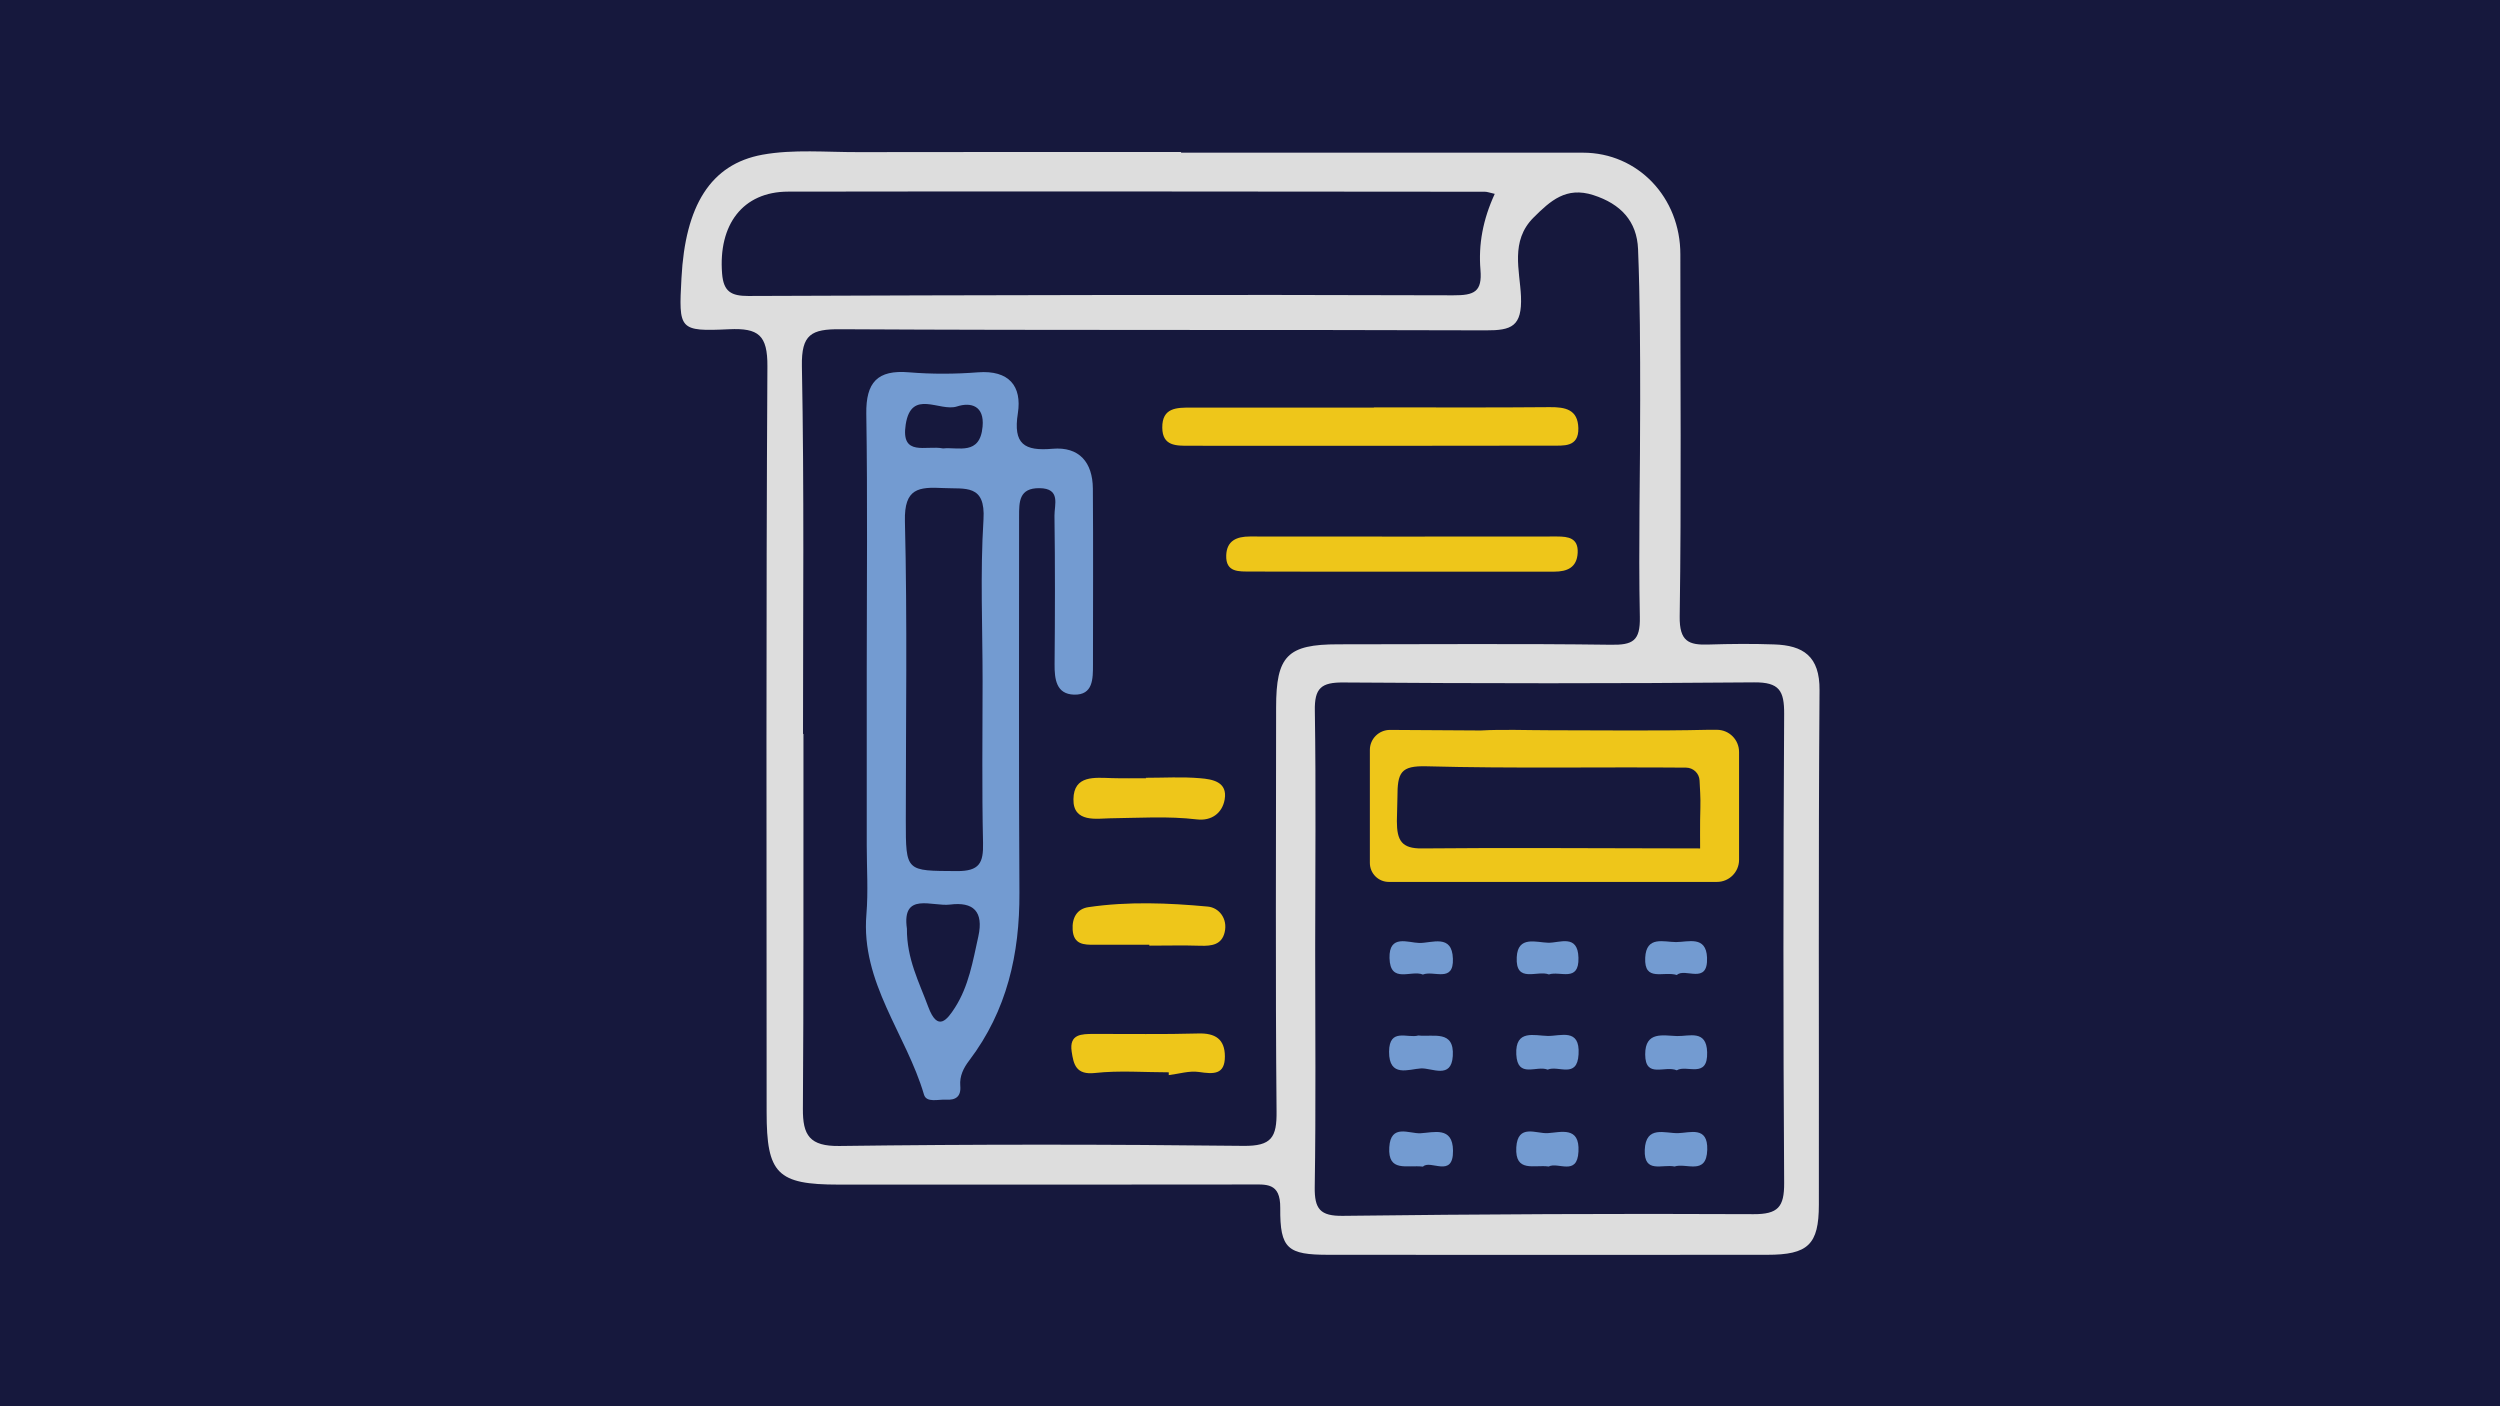
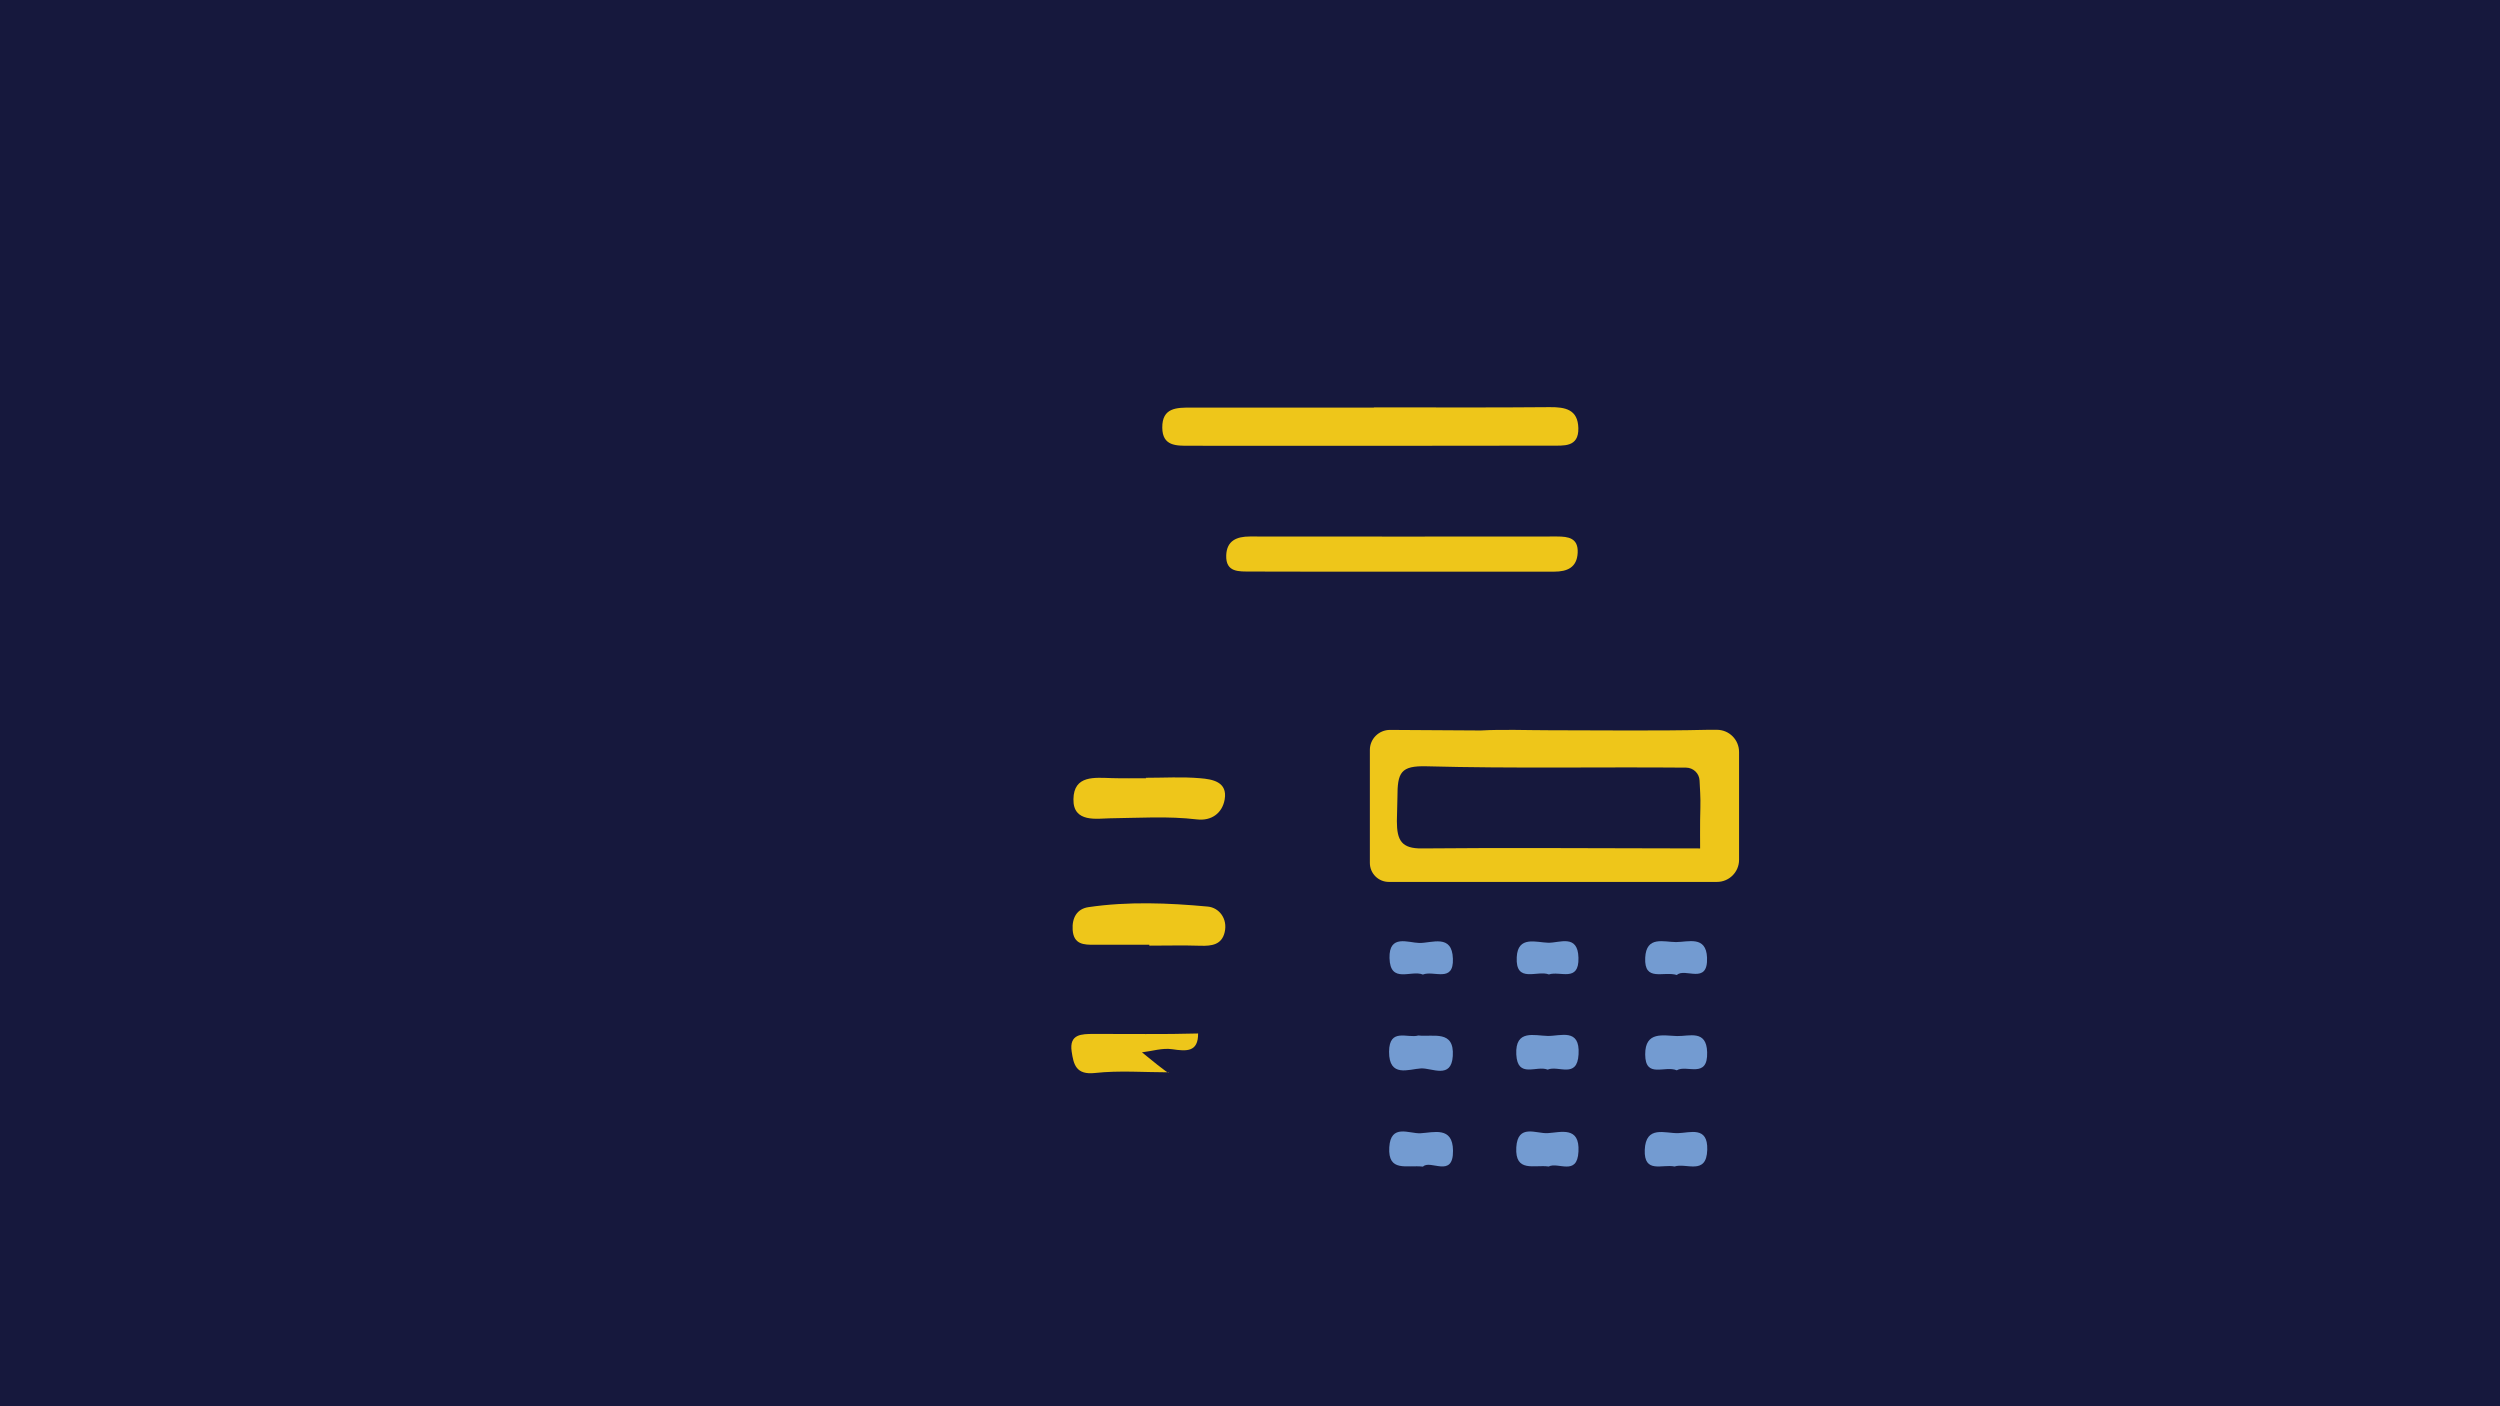
<svg xmlns="http://www.w3.org/2000/svg" version="1.1" id="Layer_1" x="0px" y="0px" viewBox="0 0 224 126" style="enable-background:new 0 0 224 126;" xml:space="preserve">
  <style type="text/css">
	.st0{fill:#16183D;}
	.st1{fill:#DDDDDD;}
	.st2{fill:#739BD1;}
	.st3{fill:#EEC61A;}
</style>
  <rect class="st0" width="225" height="126" />
  <g>
-     <path class="st1" d="M105.83,13.68c12,0,24,0,36,0c4.92,0,8.74,4.01,8.73,9.12c-0.01,10.81,0.1,21.62-0.06,32.43   c-0.03,2.25,0.81,2.58,2.59,2.52c1.95-0.06,3.91-0.08,5.86-0.01c2.61,0.08,4.11,1.05,4.08,4.11c-0.11,15.36-0.04,30.73-0.06,46.09   c0,3.58-0.97,4.49-4.63,4.49c-13.09,0.01-26.19,0.01-39.28,0c-3.69,0-4.38-0.52-4.35-4.2c0.02-2.31-1.26-2.1-2.76-2.1   c-12.27,0.02-24.54,0.01-36.81,0.01c-5.5,0-6.45-0.97-6.45-6.49c0-22.27-0.06-44.54,0.07-66.81c0.02-2.82-0.8-3.46-3.44-3.34   c-4.5,0.21-4.51,0.05-4.26-4.59c0.34-6.46,2.59-10.2,7.26-11.05c2.78-0.5,5.72-0.22,8.58-0.23c9.64-0.02,19.28-0.01,28.92-0.01   C105.83,13.64,105.83,13.66,105.83,13.68z M71.95,65.76c0.01,0,0.03,0,0.04,0c0,1.03,0,2.05,0,3.08   c-0.01,10.17,0.02,20.33-0.05,30.5c-0.02,2.37,0.59,3.38,3.29,3.34c12.06-0.16,24.12-0.15,36.18-0.01c2.53,0.03,3-0.77,2.97-3.11   c-0.11-12.06-0.04-24.11-0.04-36.17c0-4.62,1-5.66,5.57-5.66c8.14,0,16.28-0.07,24.41,0.04c1.97,0.03,2.66-0.33,2.61-2.5   c-0.13-6.46,0.04-12.94,0.03-19.4c0-4.52-0.01-9.04-0.19-13.55c-0.1-2.5-1.55-4.05-4.01-4.84c-2.44-0.78-3.84,0.51-5.36,2.02   c-2.1,2.1-1.22,4.75-1.12,7.05c0.11,2.71-0.85,3.06-3.15,3.05c-19.28-0.07-38.55,0.01-57.83-0.1c-2.61-0.02-3.5,0.46-3.45,3.3   C72.06,43.78,71.95,54.77,71.95,65.76z M117.84,85.02c0,7.11,0.07,14.22-0.04,21.33c-0.03,1.98,0.48,2.62,2.54,2.59   c12.26-0.15,24.52-0.21,36.77-0.15c2.2,0.01,2.76-0.64,2.75-2.78c-0.09-14.01-0.08-28.02,0-42.04c0.01-2.07-0.42-2.85-2.69-2.83   c-12.26,0.11-24.52,0.1-36.78,0.01c-2.01-0.02-2.62,0.5-2.58,2.54C117.92,70.8,117.84,77.91,117.84,85.02z M133.93,17.37   c-0.48-0.11-0.68-0.19-0.88-0.19c-20.81-0.01-41.63-0.05-62.44-0.01c-4.06,0.01-6.26,2.96-5.91,7.35c0.13,1.61,0.81,2,2.35,2   c21.05-0.08,42.1-0.13,63.16-0.06c1.91,0.01,2.6-0.33,2.44-2.28C132.46,21.91,132.86,19.69,133.93,17.37z" />
-     <path class="st2" d="M77.66,59.97c0-7.63,0.08-15.26-0.04-22.89c-0.04-2.82,0.99-3.96,3.83-3.72c2.05,0.17,4.13,0.16,6.18,0   c2.77-0.21,3.95,1.23,3.57,3.67c-0.44,2.77,0.59,3.4,3.1,3.18c2.41-0.21,3.6,1.23,3.62,3.56c0.04,5.26,0.01,10.52,0.01,15.77   c0,1.27,0.02,2.75-1.7,2.7c-1.59-0.05-1.75-1.38-1.74-2.73c0.04-4.43,0.05-8.87-0.01-13.3c-0.01-0.98,0.59-2.45-1.34-2.47   c-1.84-0.02-1.83,1.22-1.83,2.53c0.01,11.24-0.04,22.47,0.03,33.71c0.03,5.5-1.12,10.58-4.49,15.03c-0.52,0.68-0.88,1.4-0.81,2.27   c0.09,0.97-0.41,1.31-1.28,1.25c-0.69-0.04-1.75,0.3-1.97-0.45c-1.59-5.42-5.67-10.04-5.16-16.15c0.17-2.05,0.03-4.12,0.03-6.18   C77.66,70.49,77.66,65.23,77.66,59.97z M88.04,61.04c0-4.83-0.22-9.67,0.08-14.48c0.2-3.21-1.63-2.73-3.59-2.83   c-2.22-0.11-3.52,0-3.45,2.96c0.22,8.93,0.08,17.88,0.08,26.82c0,4.63,0,4.51,4.58,4.54c2.02,0.01,2.38-0.73,2.34-2.52   C87.97,70.7,88.04,65.86,88.04,61.04z M81.26,83.21c-0.02,2.71,1.1,4.8,1.91,7c0.85,2.29,1.7,1.15,2.39,0.08   c1.24-1.93,1.61-4.18,2.1-6.39c0.49-2.23-0.45-3.12-2.54-2.85C83.54,81.25,80.78,79.87,81.26,83.21z M84.5,40.18   c1.35-0.15,3.31,0.67,3.54-1.96c0.17-1.86-1.04-2.21-2.3-1.8c-1.54,0.5-4.09-1.62-4.59,1.62C80.7,40.97,82.99,39.87,84.5,40.18z" />
    <path class="st3" d="M123.11,36.5c5.25,0,10.5,0.03,15.75-0.02c1.4-0.01,2.52,0.21,2.56,1.88c0.04,1.75-1.34,1.56-2.42,1.57   c-10.81,0.02-21.62,0.02-32.44,0.01c-1.14,0-2.41,0.05-2.42-1.62c-0.02-1.82,1.32-1.8,2.59-1.8c5.46,0,10.92,0,16.37,0   C123.11,36.51,123.11,36.51,123.11,36.5z" />
    <path class="st3" d="M125.34,51.22c-4.43,0-8.86,0.01-13.3-0.01c-1-0.01-2.23,0.11-2.17-1.46c0.05-1.31,0.94-1.68,2.12-1.68   c9.17,0.01,18.35,0.01,27.52,0c1.02,0,1.91,0.14,1.85,1.45c-0.06,1.34-0.95,1.7-2.11,1.7C134.62,51.22,129.98,51.22,125.34,51.22z" />
    <path class="st3" d="M102.98,84.65c-1.63,0-3.27-0.01-4.9,0c-0.97,0.01-1.88-0.02-1.97-1.33c-0.07-1.09,0.39-1.89,1.42-2.04   c3.55-0.52,7.13-0.38,10.69-0.05c0.99,0.09,1.8,1.07,1.51,2.3c-0.26,1.12-1.16,1.24-2.16,1.21c-1.53-0.05-3.06-0.01-4.59-0.01   C102.98,84.7,102.98,84.68,102.98,84.65z" />
-     <path class="st3" d="M104.72,96.08c-2.2,0-4.43-0.18-6.61,0.06c-1.71,0.19-1.92-0.78-2.09-1.93c-0.23-1.58,0.91-1.56,1.97-1.57   c3.12-0.01,6.24,0.05,9.36-0.04c1.54-0.05,2.39,0.51,2.4,2.04c0.01,1.68-1.03,1.6-2.32,1.41c-0.87-0.13-1.8,0.17-2.71,0.28   C104.72,96.25,104.72,96.17,104.72,96.08z" />
+     <path class="st3" d="M104.72,96.08c-2.2,0-4.43-0.18-6.61,0.06c-1.71,0.19-1.92-0.78-2.09-1.93c-0.23-1.58,0.91-1.56,1.97-1.57   c3.12-0.01,6.24,0.05,9.36-0.04c0.01,1.68-1.03,1.6-2.32,1.41c-0.87-0.13-1.8,0.17-2.71,0.28   C104.72,96.25,104.72,96.17,104.72,96.08z" />
    <path class="st3" d="M102.67,69.69c1.62,0,3.26-0.1,4.87,0.04c1.08,0.09,2.47,0.31,2.19,1.91c-0.22,1.23-1.19,1.93-2.48,1.78   c-2.6-0.31-5.19-0.13-7.79-0.1c-1.12,0.01-3.32,0.44-3.28-1.71c0.03-2.18,1.91-1.93,3.45-1.89c1.02,0.03,2.04,0.01,3.06,0.01   C102.67,69.72,102.67,69.71,102.67,69.69z" />
    <path class="st3" d="M155.82,67.38v9.66c0,1.1-0.89,1.98-1.98,1.98h-29.4c-0.94,0-1.7-0.76-1.7-1.7V67.19   c0-0.99,0.81-1.79,1.8-1.79l8.13,0.05c2.05-0.11,4.11-0.02,6.17-0.02c4.73,0,9.46,0.07,14.18-0.04h0.83   C154.94,65.4,155.82,66.28,155.82,67.38z M152.33,76.02c0-0.73-0.01-1.83,0-2.52c0.04-1.93,0.05-1.69-0.05-3.57   c-0.03-0.64-0.56-1.14-1.2-1.15c-7.75-0.07-15.51,0.09-23.26-0.12c-2.32-0.06-2.61,0.55-2.61,2.77c0,0.71-0.05,1.43-0.05,2.15   c0,1.73,0.43,2.46,2.24,2.44c6.82-0.06,13.64-0.03,20.47-0.01L152.33,76.02z" />
    <path class="st2" d="M150.04,104.52c-1.07-0.24-2.75,0.68-2.67-1.49c0.09-2.23,1.82-1.47,2.99-1.5c1.08-0.03,2.67-0.65,2.61,1.48   C152.91,105.36,151.07,104.16,150.04,104.52z" />
    <path class="st2" d="M138.67,95.84c-0.98-0.41-2.7,0.83-2.81-1.36c-0.11-2.28,1.62-1.68,2.82-1.66c1.15,0.02,2.9-0.73,2.76,1.64   C141.32,96.7,139.62,95.42,138.67,95.84z" />
    <path class="st2" d="M150.24,95.9c-1.07-0.46-2.82,0.77-2.83-1.42c-0.01-2.13,1.64-1.68,2.86-1.65c1.08,0.03,2.63-0.6,2.69,1.44   C153.04,96.71,151.11,95.36,150.24,95.9z" />
    <path class="st2" d="M138.76,104.52c-1.27-0.19-3.03,0.59-2.9-1.72c0.13-2.14,1.79-1.21,2.81-1.27c1.18-0.07,2.89-0.65,2.76,1.66   C141.32,105.41,139.6,104.08,138.76,104.52z" />
    <path class="st2" d="M127.08,92.78c1.35,0.15,3.24-0.53,3.09,1.84c-0.13,2.1-1.86,1.06-2.85,1.11c-1.09,0.06-2.87,0.86-2.86-1.5   C124.48,92.05,126.13,93.06,127.08,92.78z" />
    <path class="st2" d="M127.5,104.53c-1.44-0.17-3.16,0.54-3.02-1.74c0.13-2.13,1.78-1.2,2.79-1.25c1.18-0.06,2.9-0.65,2.92,1.56   C130.22,105.62,128.15,103.86,127.5,104.53z" />
    <path class="st2" d="M150.25,87.36c-1.21-0.37-2.94,0.65-2.84-1.54c0.09-2,1.67-1.41,2.76-1.41s2.7-0.6,2.78,1.39   C153.05,88.3,150.96,86.67,150.25,87.36z" />
    <path class="st2" d="M127.49,87.32c-1.04-0.44-2.93,0.87-2.99-1.48c-0.05-2.16,1.67-1.37,2.67-1.35c1.12,0.02,2.94-0.84,3.01,1.41   C130.26,88.1,128.46,86.92,127.49,87.32z" />
    <path class="st2" d="M138.78,87.31c-1.02-0.41-3,0.85-2.88-1.54c0.09-1.97,1.77-1.32,2.83-1.3c1.01,0.02,2.65-0.81,2.7,1.35   C141.49,88.05,139.78,86.97,138.78,87.31z" />
  </g>
</svg>